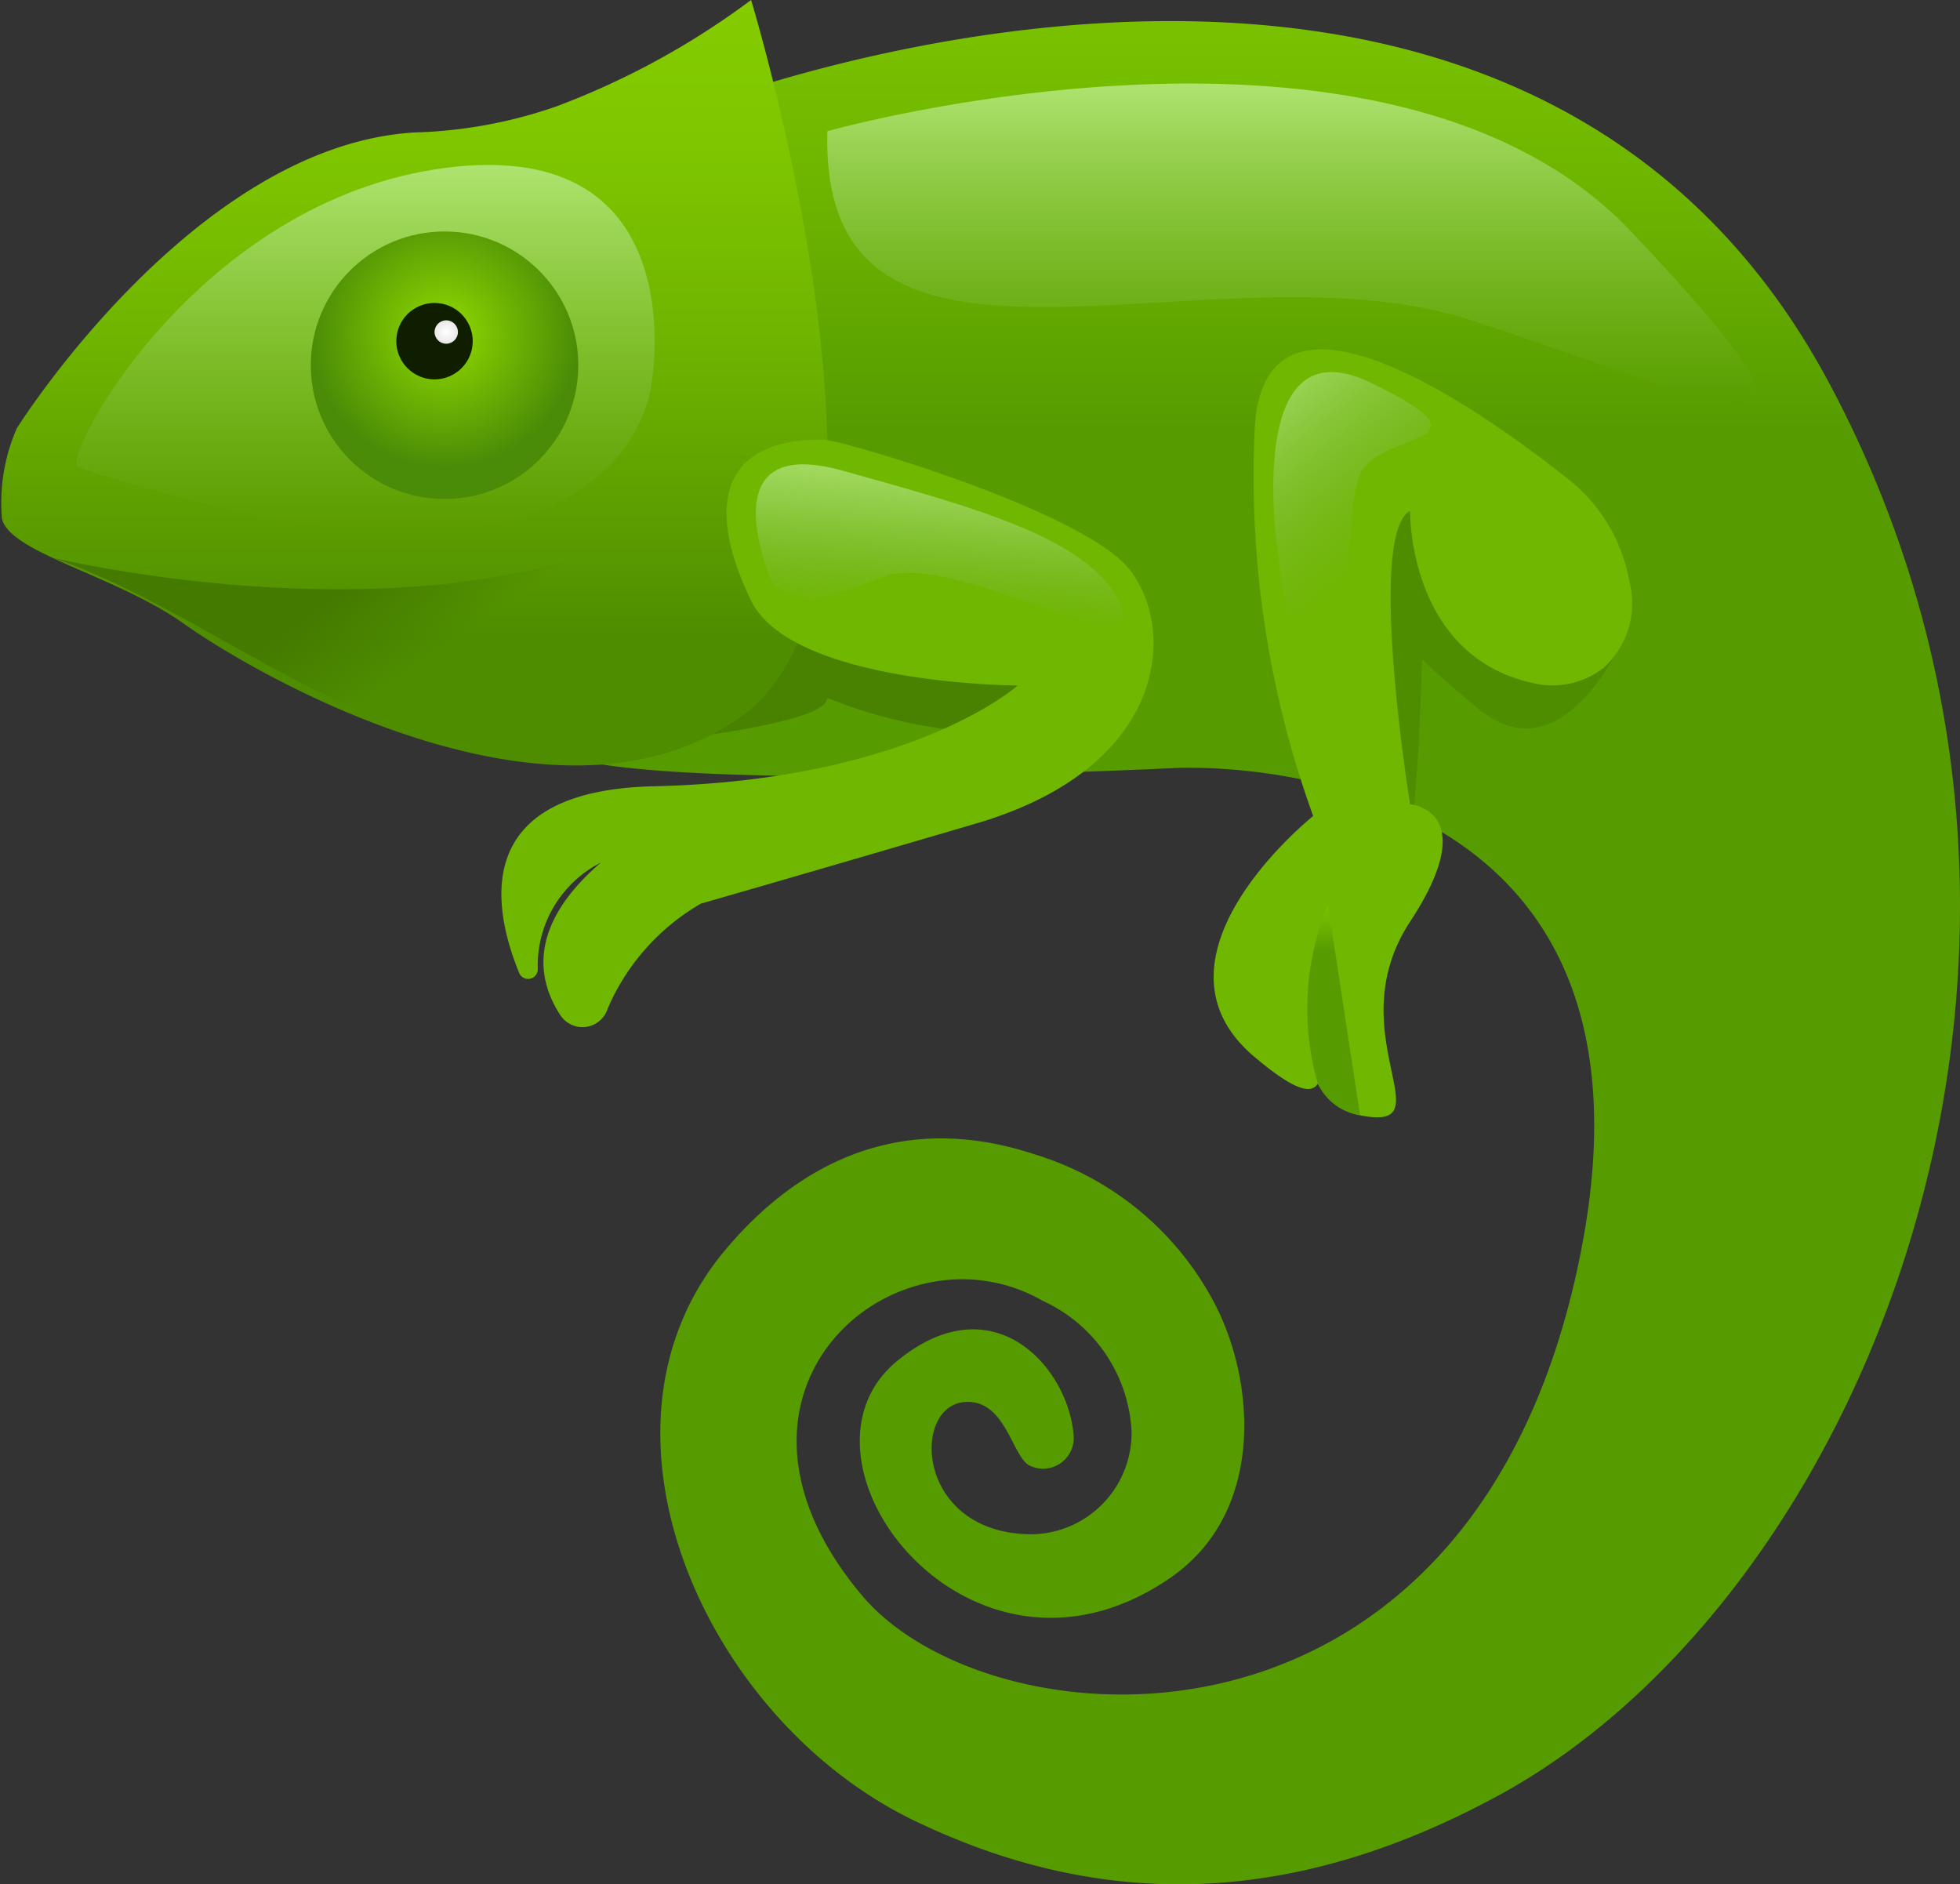
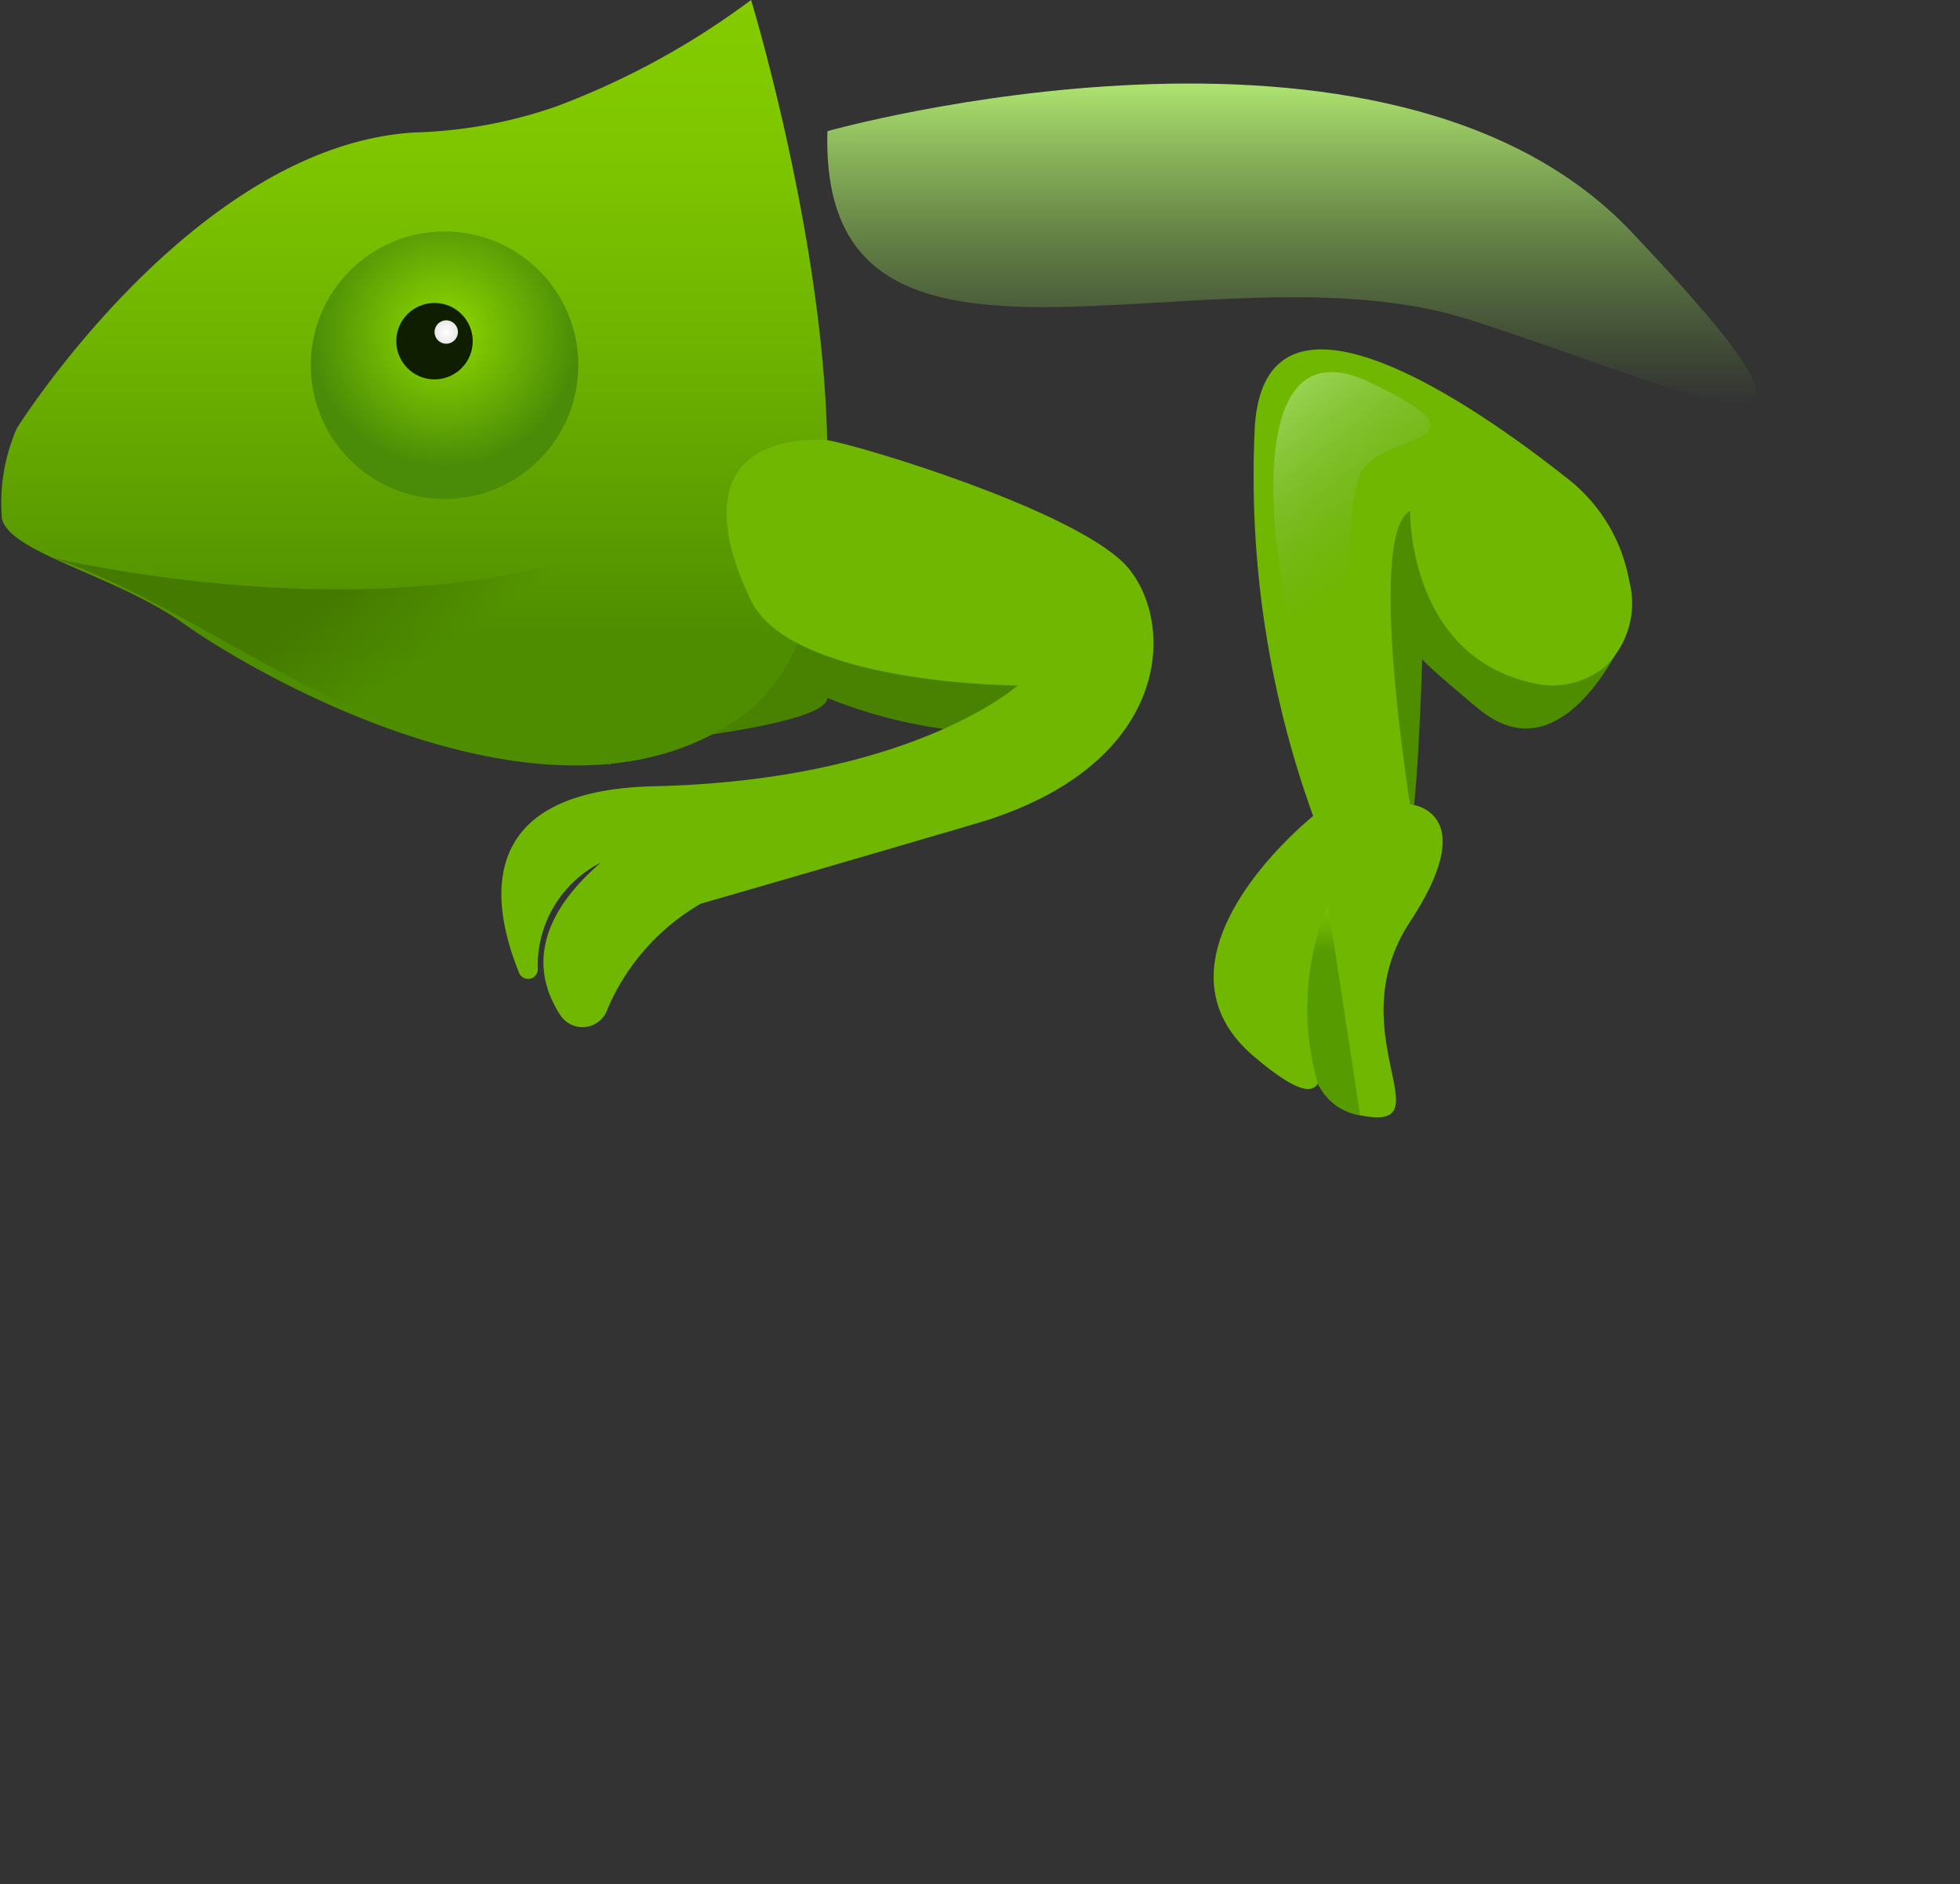
<svg xmlns="http://www.w3.org/2000/svg" xmlns:xlink="http://www.w3.org/1999/xlink" width="54.464" height="52.358" viewBox="0 0 54.464 52.358">
  <rect x="0" y="0" width="54.464" height="52.358" fill="#333333" stroke="none" />
  <defs>
    <linearGradient id="2f942834-c2d0-4cce-b00f-a027b67eb0e0" x1="33.151" y1="15.538" x2="33.151" y2="-5.953" gradientUnits="userSpaceOnUse">
      <stop offset="0.168" stop-color="#569c00" />
      <stop offset="0.47" stop-color="#6db400" />
      <stop offset="0.777" stop-color="#7ec600" />
      <stop offset="1" stop-color="#84cc00" />
    </linearGradient>
    <linearGradient id="b3c09f5c-041e-458d-bcb4-1850d0d4a710" x1="11.496" y1="21.27" x2="11.496" gradientUnits="userSpaceOnUse">
      <stop offset="0.168" stop-color="#4e8d00" />
      <stop offset="0.257" stop-color="#579700" />
      <stop offset="0.555" stop-color="#6fb400" />
      <stop offset="0.813" stop-color="#7fc600" />
      <stop offset="1" stop-color="#84cc00" />
    </linearGradient>
    <linearGradient id="a310b875-4e66-47b7-97fb-2aa6945a6ff6" x1="10.159" y1="14.78" x2="10.159" y2="4.583" gradientUnits="userSpaceOnUse">
      <stop offset="0" stop-color="#73b03e" stop-opacity="0" />
      <stop offset="1" stop-color="#aee370" />
    </linearGradient>
    <radialGradient id="c4a9b1e1-3cda-43c4-9413-62a45cd6f4cc" cx="12.353" cy="9.264" r="3.717" gradientUnits="userSpaceOnUse">
      <stop offset="0.02" stop-color="#8fd900" />
      <stop offset="1" stop-color="#4a8c07" />
    </radialGradient>
    <radialGradient id="724259a5-17d6-4d6d-b194-acb1a42df905" cx="12.4" cy="9.226" r="0.325" gradientUnits="userSpaceOnUse">
      <stop offset="0" stop-color="#fff" />
      <stop offset="1" stop-color="#e8e8e8" />
    </radialGradient>
    <linearGradient id="1c5d34d7-2b7f-4a46-b548-e4e6fadde9c8" x1="9.314" y1="15.999" x2="11.231" y2="18.785" gradientUnits="userSpaceOnUse">
      <stop offset="0.133" stop-color="#447a00" />
      <stop offset="1" stop-color="#447a00" stop-opacity="0" />
    </linearGradient>
    <linearGradient id="c72f16c0-fe94-4d53-9f17-f51baa68d55c" x1="35.895" y1="11.229" x2="35.895" y2="2.321" xlink:href="#a310b875-4e66-47b7-97fb-2aa6945a6ff6" />
    <linearGradient id="8840bd69-bda3-456b-9dc7-9064a0a98301" x1="38.289" y1="15.674" x2="34.199" y2="10.528" xlink:href="#a310b875-4e66-47b7-97fb-2aa6945a6ff6" />
    <linearGradient id="4621802f-3f45-4f97-8f17-8c4dfcf6656c" x1="26.02" y1="17.223" x2="26.34" y2="12.151" gradientUnits="userSpaceOnUse">
      <stop offset="0" stop-color="#73b03e" stop-opacity="0" />
      <stop offset="0.142" stop-color="#7eba48" stop-opacity="0.192" />
      <stop offset="0.371" stop-color="#8fc856" stop-opacity="0.476" />
      <stop offset="0.58" stop-color="#9cd461" stop-opacity="0.702" />
      <stop offset="0.761" stop-color="#a6dc69" stop-opacity="0.864" />
      <stop offset="0.907" stop-color="#ace16e" stop-opacity="0.964" />
      <stop offset="1" stop-color="#aee370" />
    </linearGradient>
    <linearGradient id="9fea3c0e-60a3-4af0-96d7-cf4a3b0abca3" x1="37.055" y1="26.83" x2="37.055" y2="24.403" xlink:href="#2f942834-c2d0-4cce-b00f-a027b67eb0e0" />
  </defs>
  <title>Ресурс 4</title>
  <g id="85c22582-543b-4acc-8b7f-693e4ecd0a72" data-name="Слой 2">
    <g id="645c62bb-aa50-4258-b4ed-f765eb75aee4" data-name="Layer 1">
-       <path d="M19.311,3s22.644-8.956,31.513,7.636c8.39,15.7,1,33.762-9.235,39.283-5.206,2.809-10.518,3.406-16.2.663-5.792-2.8-9.378-10.849-5.276-15.8,1.708-2.063,4.546-4.068,8.657-2.7a8.408,8.408,0,0,1,4.955,4.087c1.154,2.165,1.461,5.841-1.207,7.676-5.571,3.833-10.95-3.275-7.582-6.033,2.669-2.185,4.767.192,4.9,2.1a.854.854,0,0,1-1.218.817c-.5-.242-.666-1.853-1.807-1.771-1.5.107-1.364,3.656,1.846,3.675a2.814,2.814,0,0,0,2.786-2.869,4.224,4.224,0,0,0-2.471-3.619c-4.036-2.323-9.824,2.487-5.014,8.193,3.585,4.253,17.169,5.28,20.006-9.735C46.619,20.549,32.64,21.341,32.64,21.341s-17,.856-17.61-.734S5.982,12.417,19.311,3Z" fill="url(#2f942834-c2d0-4cce-b00f-a027b67eb0e0)" />
      <path d="M18.776,20.536s4.235-.456,4.212-1.144a13.48,13.48,0,0,0,4.976.986c2.125-.174,1.062-2.611.875-2.611s-4.25-1.75-4.25-1.75H21.9l-3.437,1.75-1.548,3.5A3.9,3.9,0,0,1,18.776,20.536Z" fill="#488200" />
      <path d="M45.221,17.518S43.505,21.7,41.089,19.7s-1.565-1.533-1.565-1.533-.135,5.044-.441,5.226S37.9,21.586,37.839,21.27s0-6.129,0-6.129l.687-2.125,1-.375,2.5,1.224Z" fill="#4e8d00" />
      <path d="M.468,11.9S5.4,4.029,11.536,3.68a13.017,13.017,0,0,0,3.926-.724A21.872,21.872,0,0,0,20.871,0s4.934,16.14-.251,19.892-13.6-1.2-15.5-2.553S.3,15.375.055,14.421A5.16,5.16,0,0,1,.468,11.9Z" fill="url(#b3c09f5c-041e-458d-bcb4-1850d0d4a710)" />
      <path d="M45.272,16.142a4.629,4.629,0,0,0-1.754-2.875c-2.543-2.01-8.531-6.2-8.659-1.192a27.773,27.773,0,0,0,1.631,10.6s-4.913,3.913-1.641,6.685,1.2-1.524,1.315-3.913c0,0-.815,5.055,1.631,5.544s-.645-2.283,1.389-5.381,0-3.261,0-3.261-1.219-7.5,0-8.153c0,0-.075,4.008,3.4,4.782a2.312,2.312,0,0,0,1.984-.427A2.424,2.424,0,0,0,45.272,16.142Z" fill="#70b701" />
      <path d="M22.87,12.215c.494,0,7.2,1.97,8.509,3.6s1.11,5.493-4.255,7.068-7.648,2.226-7.648,2.226a6.186,6.186,0,0,0-2.592,2.923.734.734,0,0,1-1.307.186c-.636-.964-.942-2.473,1.12-4.25a3.21,3.21,0,0,0-1.753,2.969.269.269,0,0,1-.517.1c-.765-1.874-1.318-5.074,3.744-5.189,7.174-.163,10.109-2.8,10.109-2.8s-6.289-.021-7.419-2.378C19.517,13.863,20.19,12.189,22.87,12.215Z" fill="#70b701" />
-       <path d="M2.176,12.98C1.645,12.8,5.454,5.547,12.4,4.662s5.706,5.973,5.706,5.973S17.575,18.113,2.176,12.98Z" fill="url(#a310b875-4e66-47b7-97fb-2aa6945a6ff6)" />
      <circle cx="12.353" cy="10.149" r="3.717" fill="url(#c4a9b1e1-3cda-43c4-9413-62a45cd6f4cc)" />
      <circle cx="12.074" cy="9.48" r="1.062" fill="#101e00" />
      <circle cx="12.4" cy="9.226" r="0.325" fill="url(#724259a5-17d6-4d6d-b194-acb1a42df905)" />
      <path d="M1.451,15.494s8.159,1.982,14.619,0l3.773,4.884a17.316,17.316,0,0,1-8.006,0C8.45,19.53,4.978,16.708,1.451,15.494Z" fill="url(#1c5d34d7-2b7f-4a46-b548-e4e6fadde9c8)" />
      <path d="M22.992,3.644S38.532-.731,45.323,6.432s2.739,4.806-4.429,2.47S22.746,12.007,22.992,3.644Z" fill="url(#c72f16c0-fe94-4d53-9f17-f51baa68d55c)" />
      <path d="M35.527,15.494s-1.062-6.615,2.563-4.859.319,1.319-.278,2.506-.1,6.937-.785,6.562S35.9,18.346,35.527,15.494Z" fill="url(#8840bd69-bda3-456b-9dc7-9064a0a98301)" />
-       <path d="M21.464,16.2s-1.875-4.187,1.937-3.125,6.941,1.913,7.75,3.75-4.625-1.5-6.562-.812S22.532,16.911,21.464,16.2Z" fill="url(#4621802f-3f45-4f97-8f17-8c4dfcf6656c)" />
      <path d="M37.794,30.989a1.543,1.543,0,0,1-1.177-.887,7.533,7.533,0,0,1,.285-4.961" fill="url(#9fea3c0e-60a3-4af0-96d7-cf4a3b0abca3)" />
    </g>
  </g>
</svg>